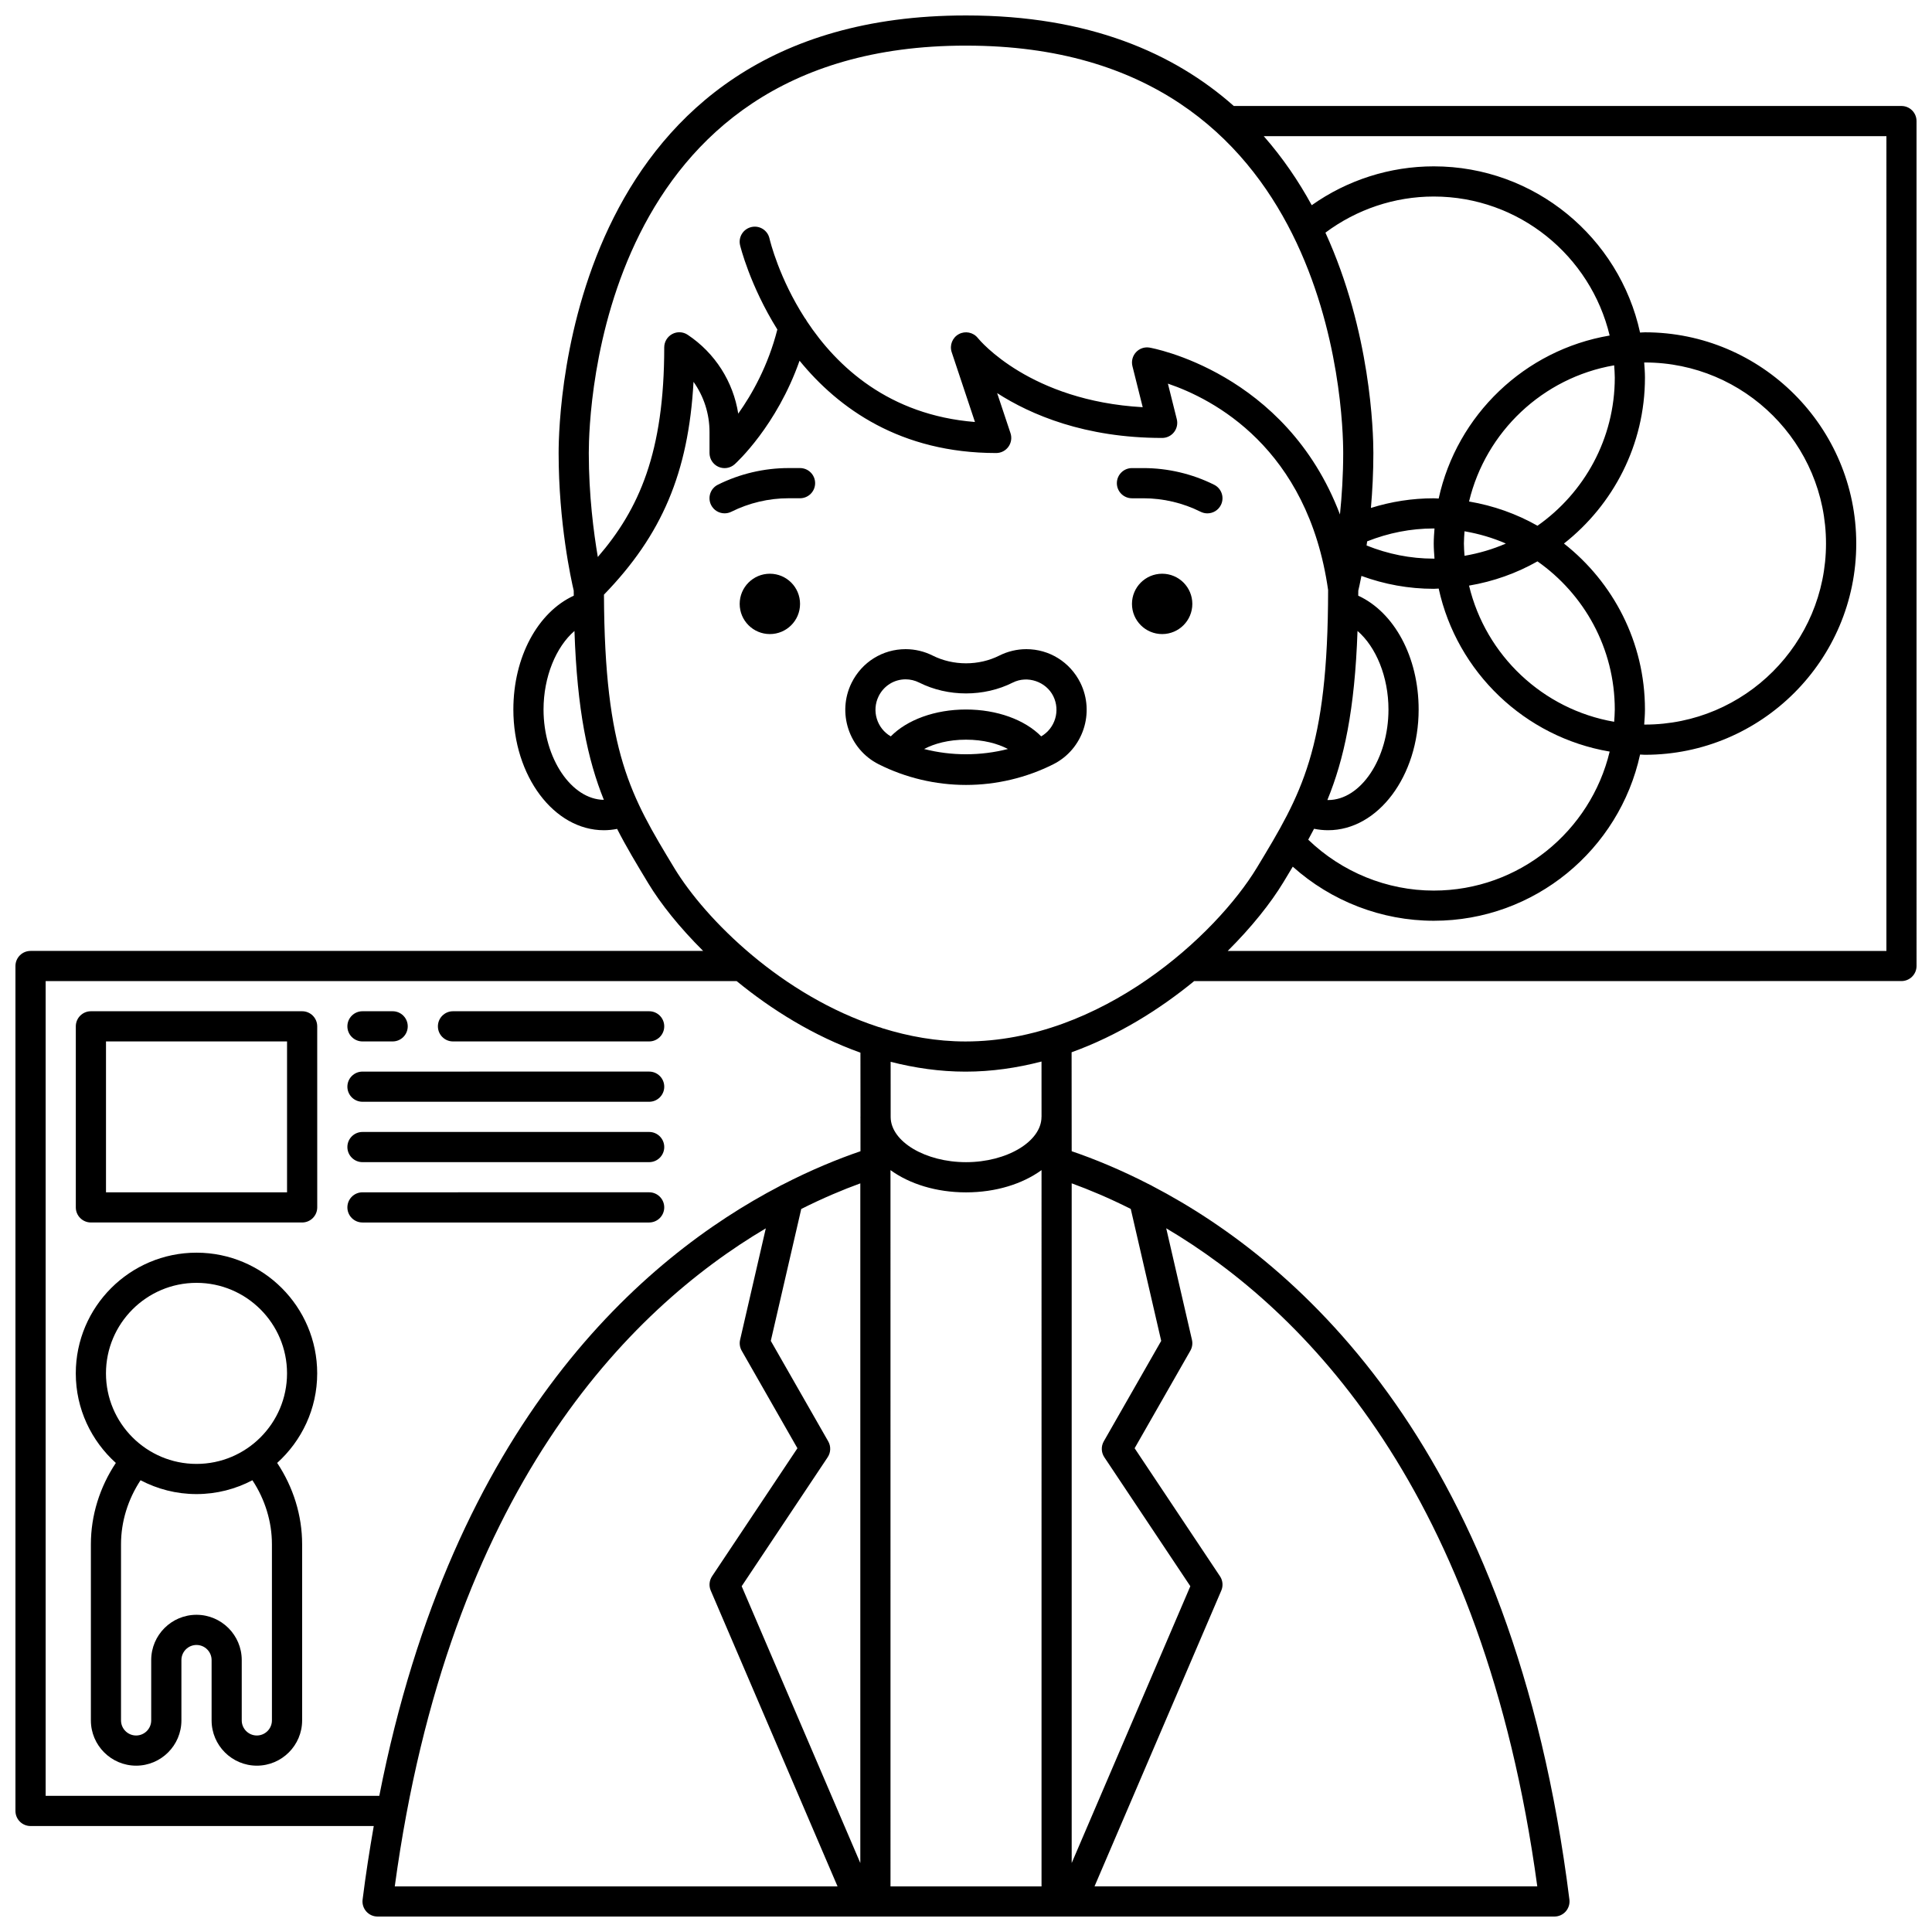
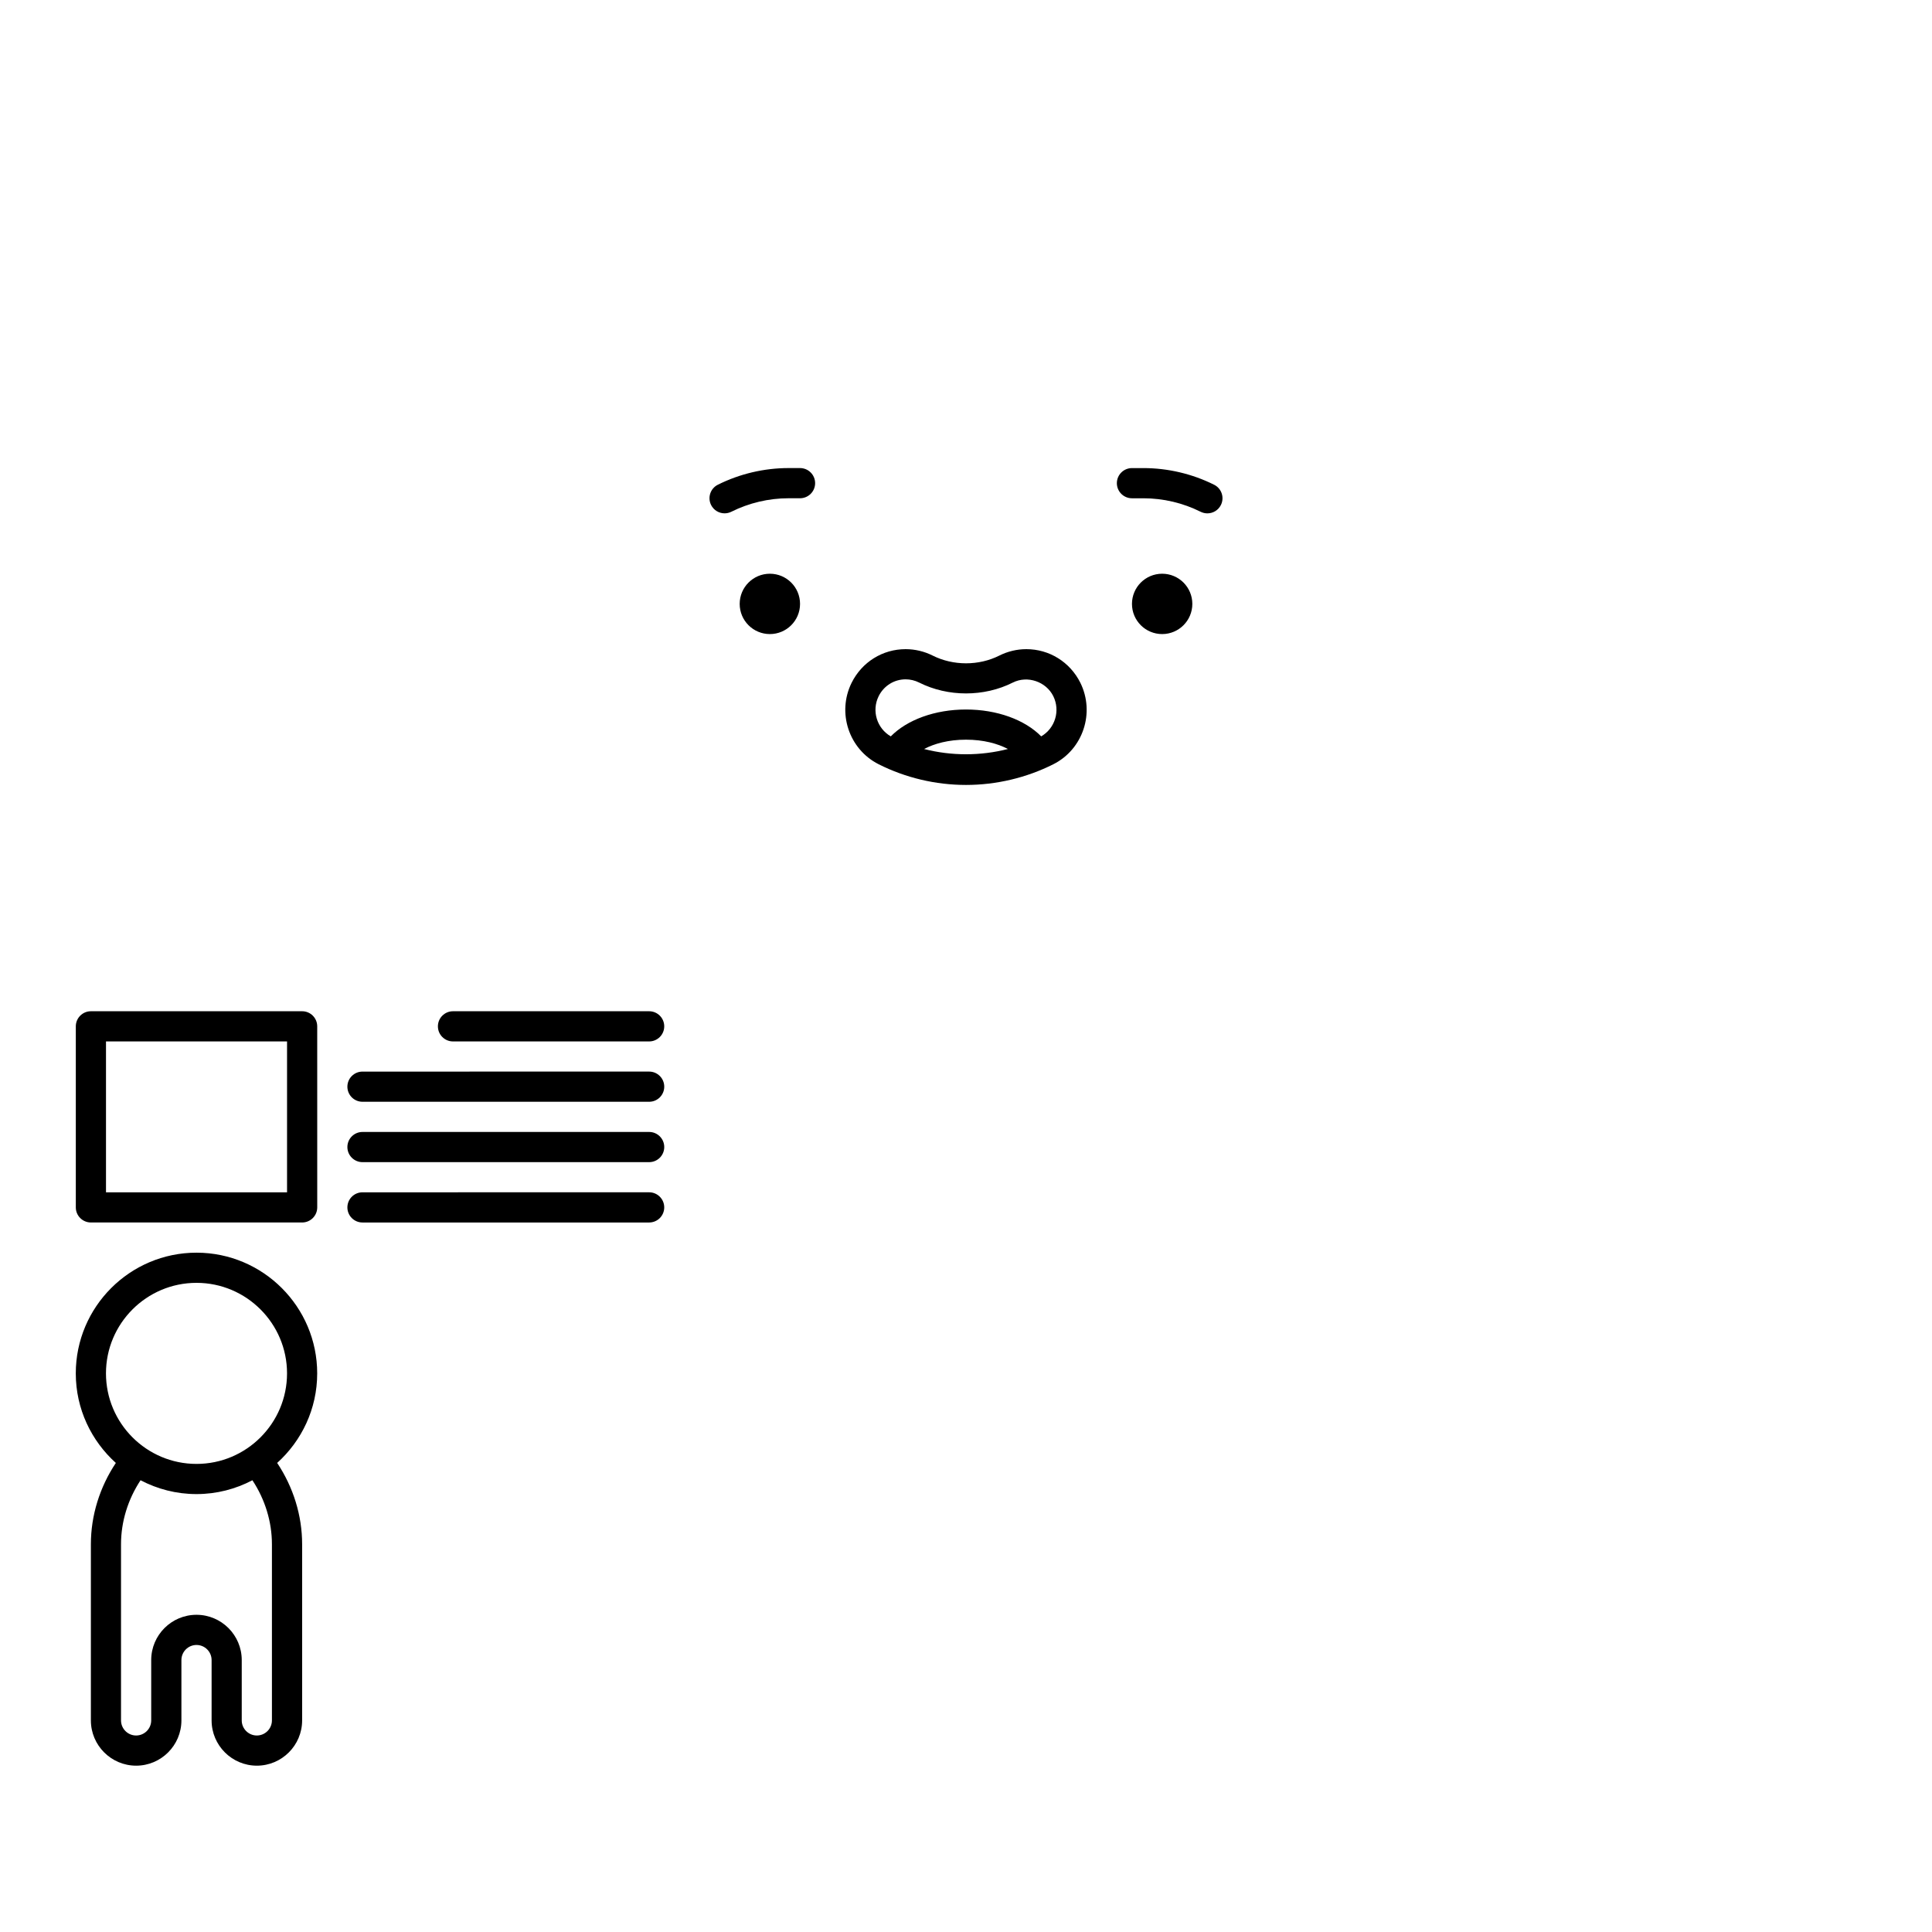
<svg xmlns="http://www.w3.org/2000/svg" width="800px" height="800px" version="1.1" viewBox="144 144 512 512">
  <defs>
    <clipPath id="a">
      <path d="m148.09 148.09h503.81v503.81h-503.81z" />
    </clipPath>
  </defs>
  <path d="m459.98 304.04c0 4.418-3.582 7.996-7.996 7.996-4.418 0-8-3.578-8-7.996 0-4.418 3.582-7.996 8-7.996 4.414 0 7.996 3.578 7.996 7.996" />
  <path d="m443.98 276.05h3.055c5.231 0 10.469 1.234 15.148 3.578 0.574 0.281 1.188 0.418 1.785 0.418 1.469 0 2.879-0.809 3.582-2.211 0.988-1.977 0.188-4.379-1.789-5.367-5.785-2.891-12.258-4.418-18.727-4.418h-3.055c-2.207 0-4 1.793-4 4 0.004 2.207 1.793 4 4 4z" />
  <path d="m356.02 304.04c0 4.418-3.582 7.996-7.996 7.996-4.418 0-8-3.578-8-7.996 0-4.418 3.582-7.996 8-7.996 4.414 0 7.996 3.578 7.996 7.996" />
  <path d="m337.81 279.62c4.68-2.34 9.918-3.578 15.148-3.578h3.059c2.207 0 4-1.793 4-4s-1.793-4-4-4h-3.055c-6.465 0-12.938 1.527-18.727 4.418-1.977 0.988-2.773 3.391-1.789 5.367 0.703 1.402 2.113 2.211 3.582 2.211 0.598 0 1.211-0.137 1.781-0.418z" />
  <path d="m376.84 346.53c7.129 3.59 15.133 5.488 23.16 5.488 8.023 0 16.031-1.898 23.16-5.492 7.867-3.965 11.07-13.656 7.137-21.602-2.738-5.481-8.219-8.891-14.309-8.891-2.461 0-4.934 0.586-7.16 1.703-5.414 2.731-12.227 2.738-17.684-0.012-2.215-1.109-4.68-1.691-7.141-1.691-6.102 0-11.582 3.414-14.316 8.914-3.926 7.922-0.723 17.605 7.152 21.582zm12.051-4.035c2.715-1.426 6.469-2.473 11.109-2.473 4.633 0 8.391 1.043 11.109 2.469-7.25 1.863-14.977 1.863-22.219 0.004zm-12.035-14c1.367-2.754 4.106-4.465 7.148-4.465 1.223 0 2.449 0.293 3.547 0.84 7.664 3.863 17.246 3.856 24.867 0.012 3.879-1.945 8.797-0.246 10.711 3.602 1.918 3.879 0.465 8.547-3.203 10.66-4.32-4.391-11.684-7.117-19.926-7.117-8.25 0-15.609 2.731-19.934 7.121-3.672-2.117-5.129-6.785-3.211-10.652z" />
  <g clip-path="url(#a)">
-     <path d="m647.91 172.09h-176.94c-15.859-14.059-38.484-23.992-70.828-23.992h-0.281c-104.79 0-107.82 104.09-107.82 115.96 0 18.539 3.312 33.543 4 36.461 0 0.469 0.016 0.879 0.016 1.344-9.559 4.402-16.012 16.273-16.012 30.168 0 17.637 10.762 31.988 23.992 31.988 1.172 0 2.34-0.125 3.504-0.352 2.445 4.801 5.219 9.391 8.258 14.418 3.262 5.394 8.258 11.676 14.543 17.922h-178.25c-2.207 0-4 1.793-4 4v223.91c0 2.211 1.793 4 4 4h90.957c-1.098 6.305-2.113 12.754-2.957 19.496-0.145 1.137 0.211 2.277 0.973 3.144 0.75 0.855 1.844 1.348 2.992 1.348h311.88c1.148 0 2.238-0.492 3-1.352 0.758-0.863 1.113-2.008 0.973-3.144-14.867-118.91-71.285-168.63-110.51-189.09-0.207-0.148-0.438-0.242-0.672-0.352-7.75-3.996-14.82-6.871-20.719-8.883l-0.023-26.219c12.254-4.43 23.27-11.316 32.488-18.867l187.43-0.004c2.207 0 4-1.793 4-4l-0.004-223.91c0-2.207-1.789-3.996-3.996-3.996zm-248.05-15.996h0.281c97.016 0 99.82 96.91 99.82 107.96 0 5.879-0.359 11.414-0.859 16.285-14.348-37.84-50.062-44.156-50.473-44.223-1.34-0.223-2.676 0.246-3.586 1.238-0.91 0.992-1.262 2.371-0.938 3.68l2.723 10.879c-29.809-1.688-43.133-17.645-43.703-18.344-1.211-1.516-3.336-1.941-5.035-1.016-1.699 0.922-2.496 2.938-1.883 4.777l6.168 18.504c-22.812-1.828-36.559-14.656-44.539-26.691-0.152-0.324-0.344-0.609-0.574-0.883-6.758-10.52-9.141-20.211-9.348-21.098-0.504-2.148-2.641-3.496-4.797-2.988-2.152 0.5-3.492 2.644-2.996 4.789 0.055 0.238 2.582 10.652 9.883 22.359-2.445 9.621-6.738 17.207-10.363 22.293-1.336-8.465-6.133-16.051-13.398-20.891-1.23-0.824-2.809-0.895-4.102-0.199-1.301 0.707-2.113 2.062-2.113 3.535 0 27.758-6.609 42.824-17.598 55.547-1.094-6.41-2.394-16.363-2.394-27.555 0-11.051 2.805-107.96 99.824-107.96zm132.09 131.95c0-1.094 0.094-2.172 0.164-3.25 3.824 0.66 7.496 1.738 10.957 3.25-3.457 1.512-7.133 2.59-10.957 3.25-0.074-1.078-0.164-2.152-0.164-3.25zm-7.793 3.988c-0.07 0-0.137 0.012-0.203 0.012-6.188 0-12.148-1.215-17.797-3.484 0.051-0.355 0.105-0.723 0.152-1.094 5.613-2.227 11.523-3.418 17.645-3.418 0.066 0 0.137 0.012 0.203 0.012-0.098 1.32-0.203 2.637-0.203 3.984 0 1.348 0.105 2.668 0.203 3.988zm-20.402 19.176c4.894 4.211 8.203 12.148 8.203 20.82 0 13.004-7.324 23.992-15.992 23.992-0.062 0-0.129-0.02-0.195-0.02 4.41-10.754 7.254-23.809 7.984-44.793zm-11.52 52.426c1.234 0.254 2.477 0.383 3.727 0.383 13.23 0 23.992-14.352 23.992-31.988 0-13.898-6.453-25.766-16.012-30.168 0-0.461 0.02-0.875 0.02-1.344 0.16-0.676 0.465-2.023 0.828-3.891 6.121 2.238 12.531 3.414 19.164 3.414 0.445 0 0.871-0.055 1.312-0.066 4.832 22.148 22.805 39.391 45.312 43.203-5.051 21.094-24.016 36.836-46.625 36.836-12.414 0-24.355-4.914-33.258-13.488 0.52-0.961 1.039-1.918 1.539-2.891zm41.074-64.441c6.492-1.098 12.605-3.289 18.137-6.426 12.371 8.691 20.488 23.031 20.488 39.262 0 1.094-0.094 2.172-0.164 3.25-18.91-3.262-34.035-17.598-38.461-36.086zm25.156-11.148c13.043-10.258 21.465-26.141 21.465-43.984 0-1.348-0.109-2.668-0.203-3.988 0.066 0 0.137-0.012 0.203-0.012 26.457 0 47.98 21.523 47.98 47.98 0 26.457-21.523 47.98-47.98 47.98-0.066 0-0.137-0.012-0.203-0.012 0.098-1.312 0.203-2.633 0.203-3.981 0-17.84-8.422-33.727-21.465-43.984zm13.469-43.98c0 16.23-8.117 30.574-20.484 39.262-5.531-3.137-11.648-5.324-18.137-6.426 4.422-18.488 19.547-32.824 38.457-36.086 0.07 1.078 0.164 2.152 0.164 3.25zm-46.672 32.055c-0.438-0.012-0.867-0.066-1.309-0.066-5.719 0-11.289 0.879-16.648 2.555 0.391-4.457 0.652-9.359 0.652-14.551 0-5.644-0.711-32.152-12.707-58.402 8.262-6.176 18.32-9.574 28.703-9.574 22.613 0 41.578 15.746 46.621 36.836-22.508 3.809-40.48 21.051-45.312 43.203zm-237.22 55.91c0-8.668 3.309-16.605 8.195-20.816 0.711 20.996 3.484 34.066 7.789 44.75-8.539-0.082-15.984-10.953-15.984-23.934zm34.598 41.914c-11.457-18.934-18.414-30.512-18.586-72.355 15.32-15.801 22.398-32.262 23.734-56.402 2.723 3.828 4.238 8.449 4.238 13.297v5.574c0 1.578 0.926 3.012 2.371 3.656 1.441 0.641 3.125 0.371 4.301-0.684 0.512-0.461 11.133-10.188 17.191-27.441 10.332 12.672 26.746 24.469 52.109 24.469 1.285 0 2.492-0.617 3.242-1.664 0.75-1.043 0.957-2.383 0.551-3.602l-3.539-10.617c8.91 5.731 23.254 11.883 43.73 11.883 1.23 0 2.394-0.566 3.152-1.539 0.754-0.973 1.027-2.234 0.727-3.43l-2.356-9.426c11.883 4.023 37.07 16.914 42.457 54.695-0.035 42.422-7.082 54.082-18.875 73.586-10.781 17.809-41.27 46.055-77.227 46.055-7.652 0-15.031-1.336-22.051-3.519-0.305-0.156-0.637-0.238-0.98-0.312-25.508-8.293-45.816-28.383-54.191-42.223zm121.02 90.43 8.07 34.973-15.219 26.629c-0.75 1.316-0.695 2.938 0.145 4.203l22.793 34.184-31.441 73.359v-180.13c4.66 1.695 9.941 3.91 15.652 6.785zm-23.645 179.54h-40.023l-0.004-189.82c5.047 3.656 12.094 5.894 20.016 5.894s14.965-2.238 20.012-5.894zm-56.527-117.94-15.219-26.629 8.07-34.957c5.715-2.875 10.996-5.09 15.652-6.785v180.12l-31.441-73.359 22.793-34.184c0.84-1.27 0.895-2.894 0.145-4.207zm-207.39 93.945v-215.92h183.12c9.281 7.602 20.41 14.539 32.805 18.969l0.012 16.957c-0.004 0.023-0.016 0.043-0.016 0.062 0 0.059 0.012 0.117 0.012 0.176l0.004 8.926c-5.918 2.019-13.008 4.902-20.773 8.91-0.227 0.105-0.453 0.199-0.656 0.344-36.059 18.801-86.602 62.348-106.09 161.57zm190.85-150.4-6.816 29.551c-0.223 0.98-0.074 2.008 0.426 2.883l14.766 25.848-22.621 33.926c-0.75 1.125-0.879 2.551-0.348 3.789l33.602 78.398h-117.34c14.277-104.96 61.879-152.81 98.328-174.39zm204.45 174.39h-117.34l33.598-78.395c0.531-1.242 0.402-2.668-0.348-3.789l-22.621-33.926 14.766-25.848c0.5-0.875 0.652-1.902 0.426-2.883l-6.82-29.562c36.441 21.57 84.051 69.426 98.336 174.4zm-131.38-203.98c0 0.023-0.012 0.043-0.012 0.062 0 6.5-9.156 11.996-19.992 11.996-10.797 0-19.914-5.453-19.98-11.922l-0.008-14.676c6.379 1.629 13.012 2.606 19.848 2.606 6.934 0 13.668-0.996 20.137-2.68zm223.9-43.922h-174.56c6.348-6.312 11.402-12.676 14.727-18.16 0.859-1.422 1.691-2.805 2.512-4.172 10.215 9.152 23.555 14.336 37.371 14.336 26.77 0 49.184-18.902 54.668-44.051 0.438 0.012 0.867 0.066 1.309 0.066 30.867 0 55.98-25.109 55.98-55.98 0-30.867-25.109-55.98-55.98-55.98-0.445 0-0.871 0.055-1.312 0.066-5.481-25.145-27.895-44.047-54.664-44.047-11.629 0-22.93 3.629-32.348 10.297-3.457-6.336-7.648-12.523-12.711-18.293h165.01z" />
-   </g>
+     </g>
  <path d="m228.06 507.96c0-17.637-14.352-31.988-31.988-31.988s-31.988 14.352-31.988 31.988c0 9.422 4.117 17.875 10.617 23.734-4.277 6.418-6.617 13.926-6.617 21.547v46.684c0 6.613 5.383 11.996 11.996 11.996s11.996-5.383 11.996-11.996v-15.992c0-2.207 1.797-4 4-4s4 1.793 4 4v15.992c0 6.613 5.383 11.996 11.996 11.996s11.996-5.383 11.996-11.996v-46.688c0-7.621-2.34-15.129-6.617-21.547 6.492-5.856 10.609-14.309 10.609-23.73zm-55.977 0c0-13.23 10.762-23.992 23.992-23.992s23.992 10.762 23.992 23.992-10.762 23.992-23.992 23.992c-13.234 0-23.992-10.762-23.992-23.992zm43.98 45.281v46.684c0 2.207-1.797 4-4 4s-4-1.793-4-4v-15.992c0-6.613-5.383-11.996-11.996-11.996-6.613 0-11.996 5.383-11.996 11.996v15.992c0 2.207-1.797 4-4 4s-4-1.793-4-4v-46.688c0-5.981 1.832-11.883 5.176-16.957 4.441 2.332 9.477 3.668 14.824 3.668 5.352 0 10.383-1.336 14.82-3.668 3.344 5.074 5.172 10.98 5.172 16.961z" />
  <path d="m224.07 411.99h-55.98c-2.207 0-4 1.789-4 4v47.98c0 2.211 1.793 4 4 4h55.98c2.207 0 4-1.789 4-4l-0.004-47.98c0-2.211-1.789-4-3.996-4zm-4 47.984h-47.98v-39.984h47.98z" />
-   <path d="m240.06 419.99h7.996c2.207 0 4-1.789 4-4 0-2.211-1.793-4-4-4h-7.996c-2.207 0-4 1.789-4 4 0 2.211 1.793 4 4 4z" />
  <path d="m264.05 419.99h51.98c2.207 0 4-1.789 4-4 0-2.211-1.793-4-4-4h-51.98c-2.207 0-4 1.789-4 4 0 2.211 1.793 4 4 4z" />
  <path d="m240.06 435.98h75.973c2.207 0 4-1.789 4-4s-1.793-4-4-4l-75.973 0.004c-2.207 0-4 1.789-4 4 0 2.211 1.793 3.996 4 3.996z" />
  <path d="m240.06 451.98h75.973c2.207 0 4-1.789 4-4 0-2.211-1.793-4-4-4h-75.973c-2.207 0-4 1.789-4 4 0 2.211 1.793 4 4 4z" />
  <path d="m320.03 463.97c0-2.211-1.793-4-4-4l-75.969 0.004c-2.207 0-4 1.789-4 4 0 2.211 1.793 4 4 4h75.973c2.207-0.004 3.996-1.793 3.996-4.004z" />
</svg>